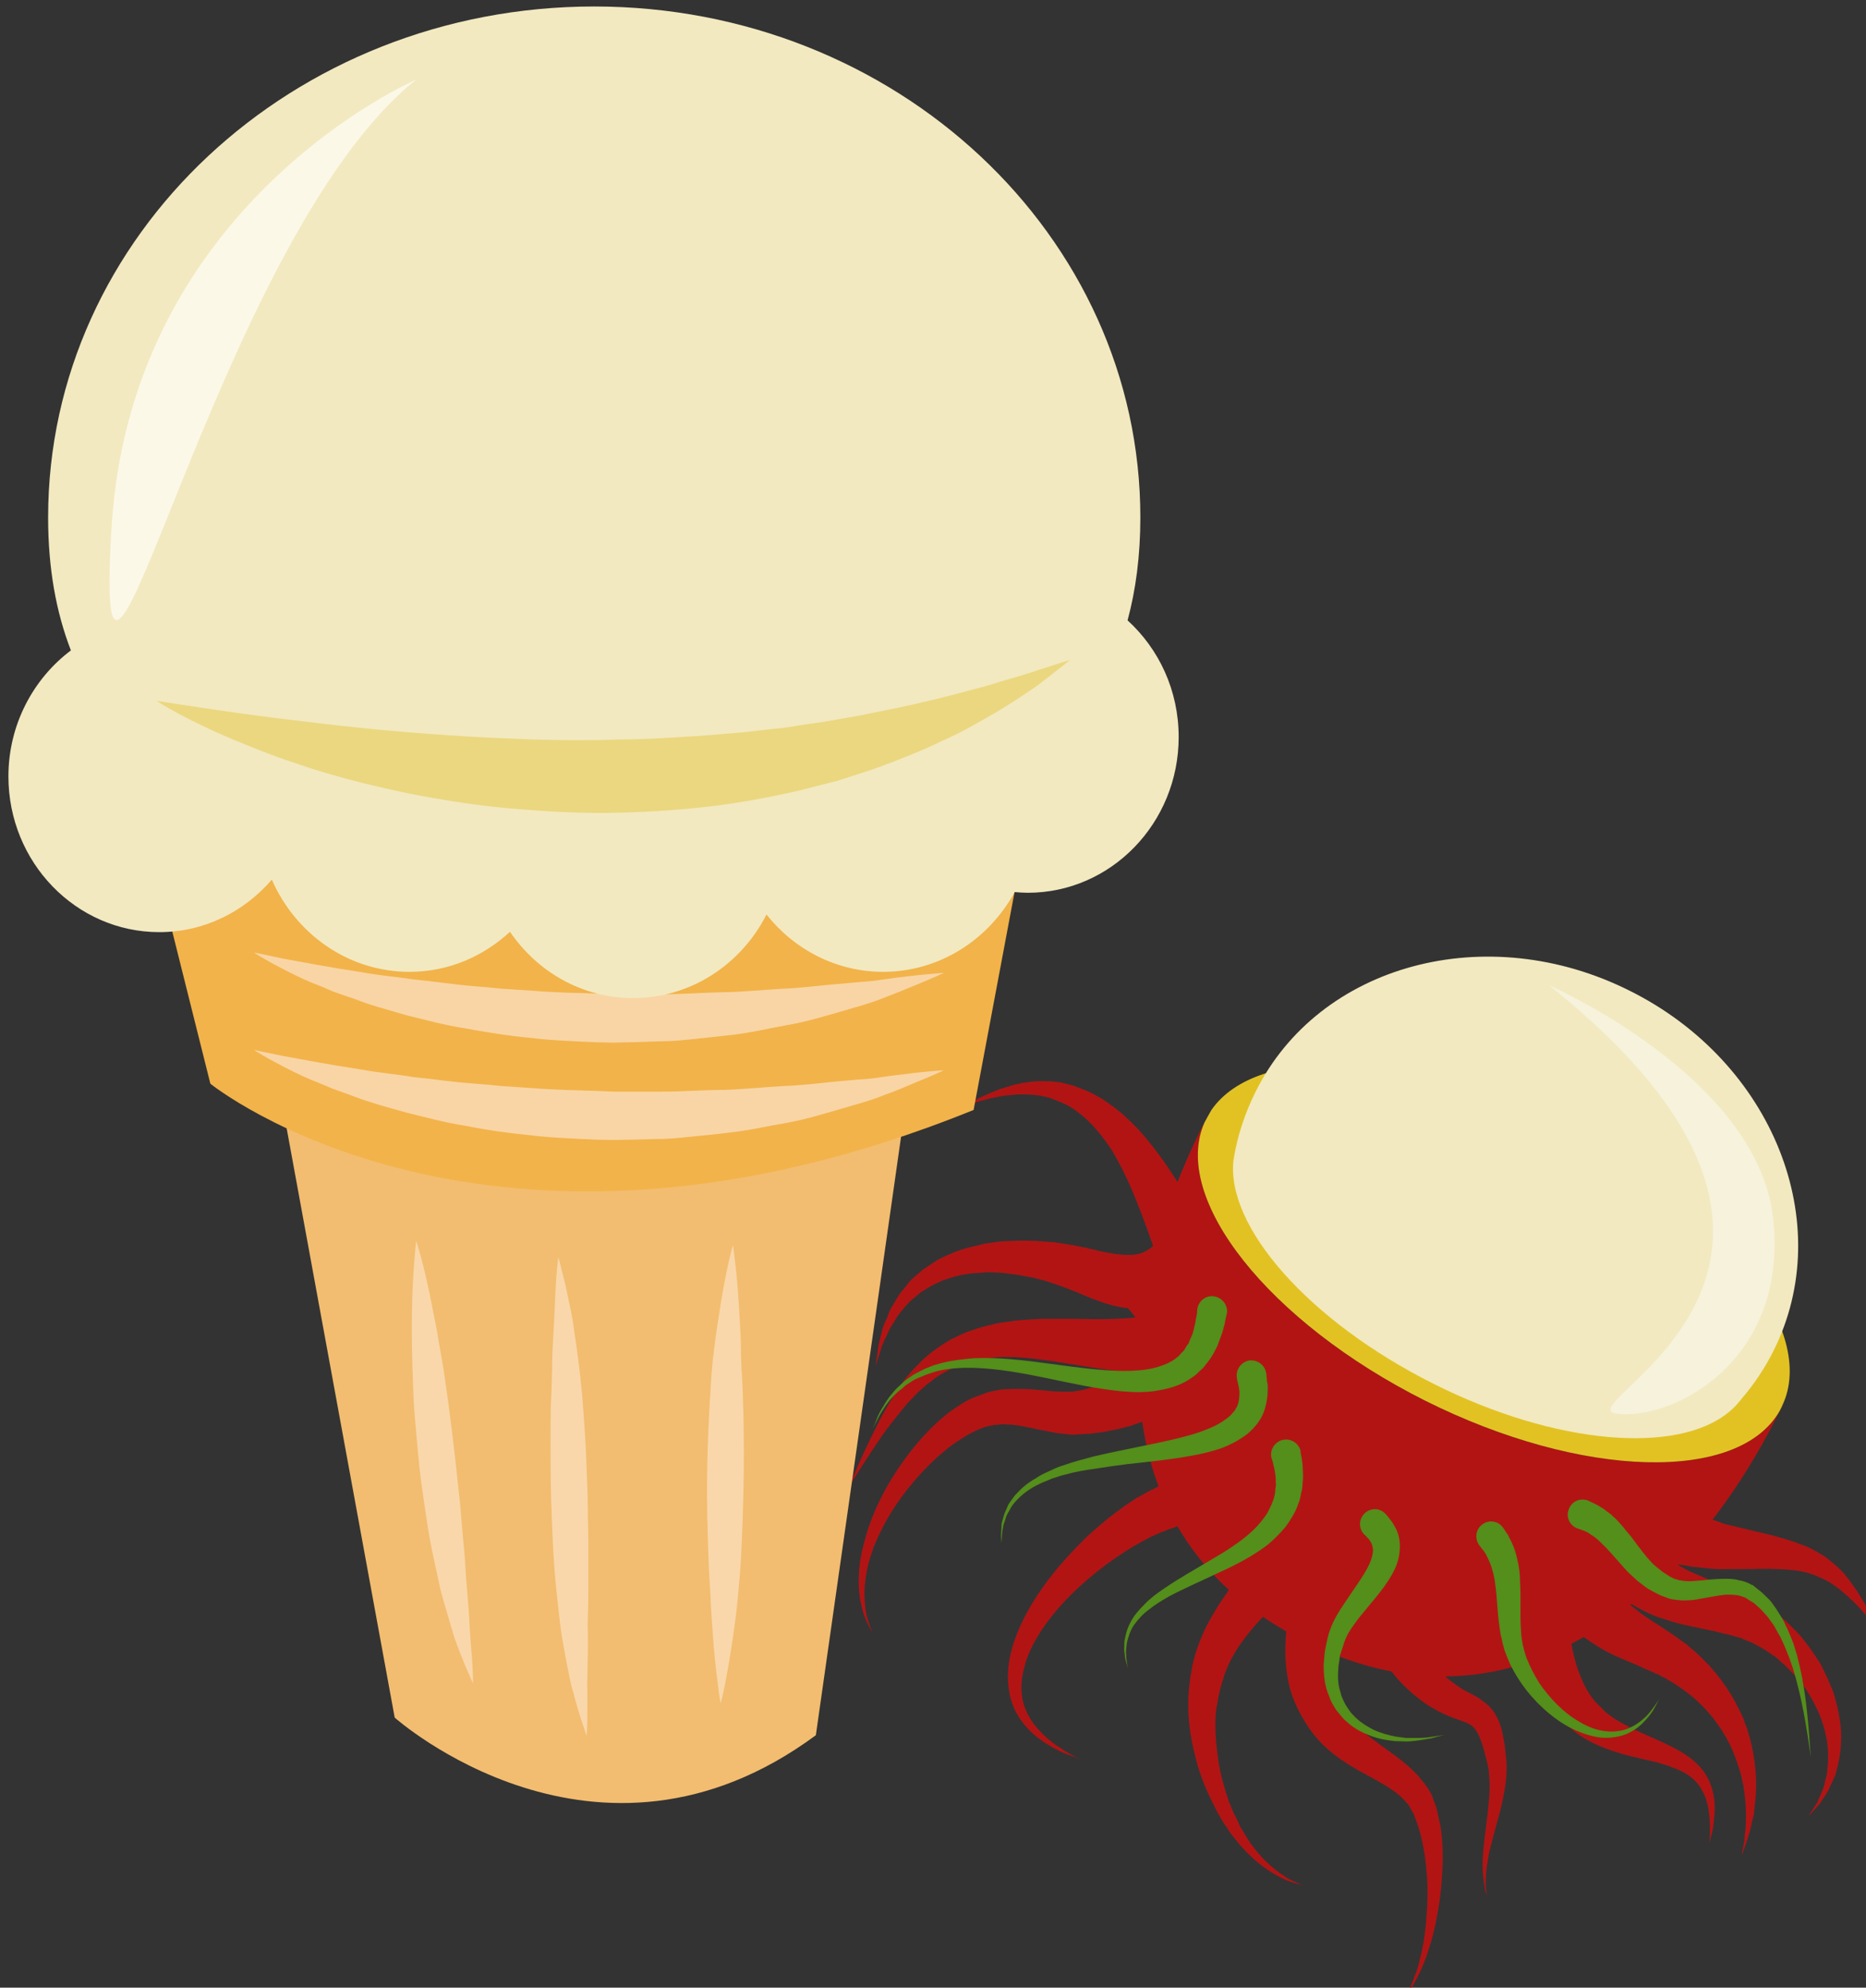
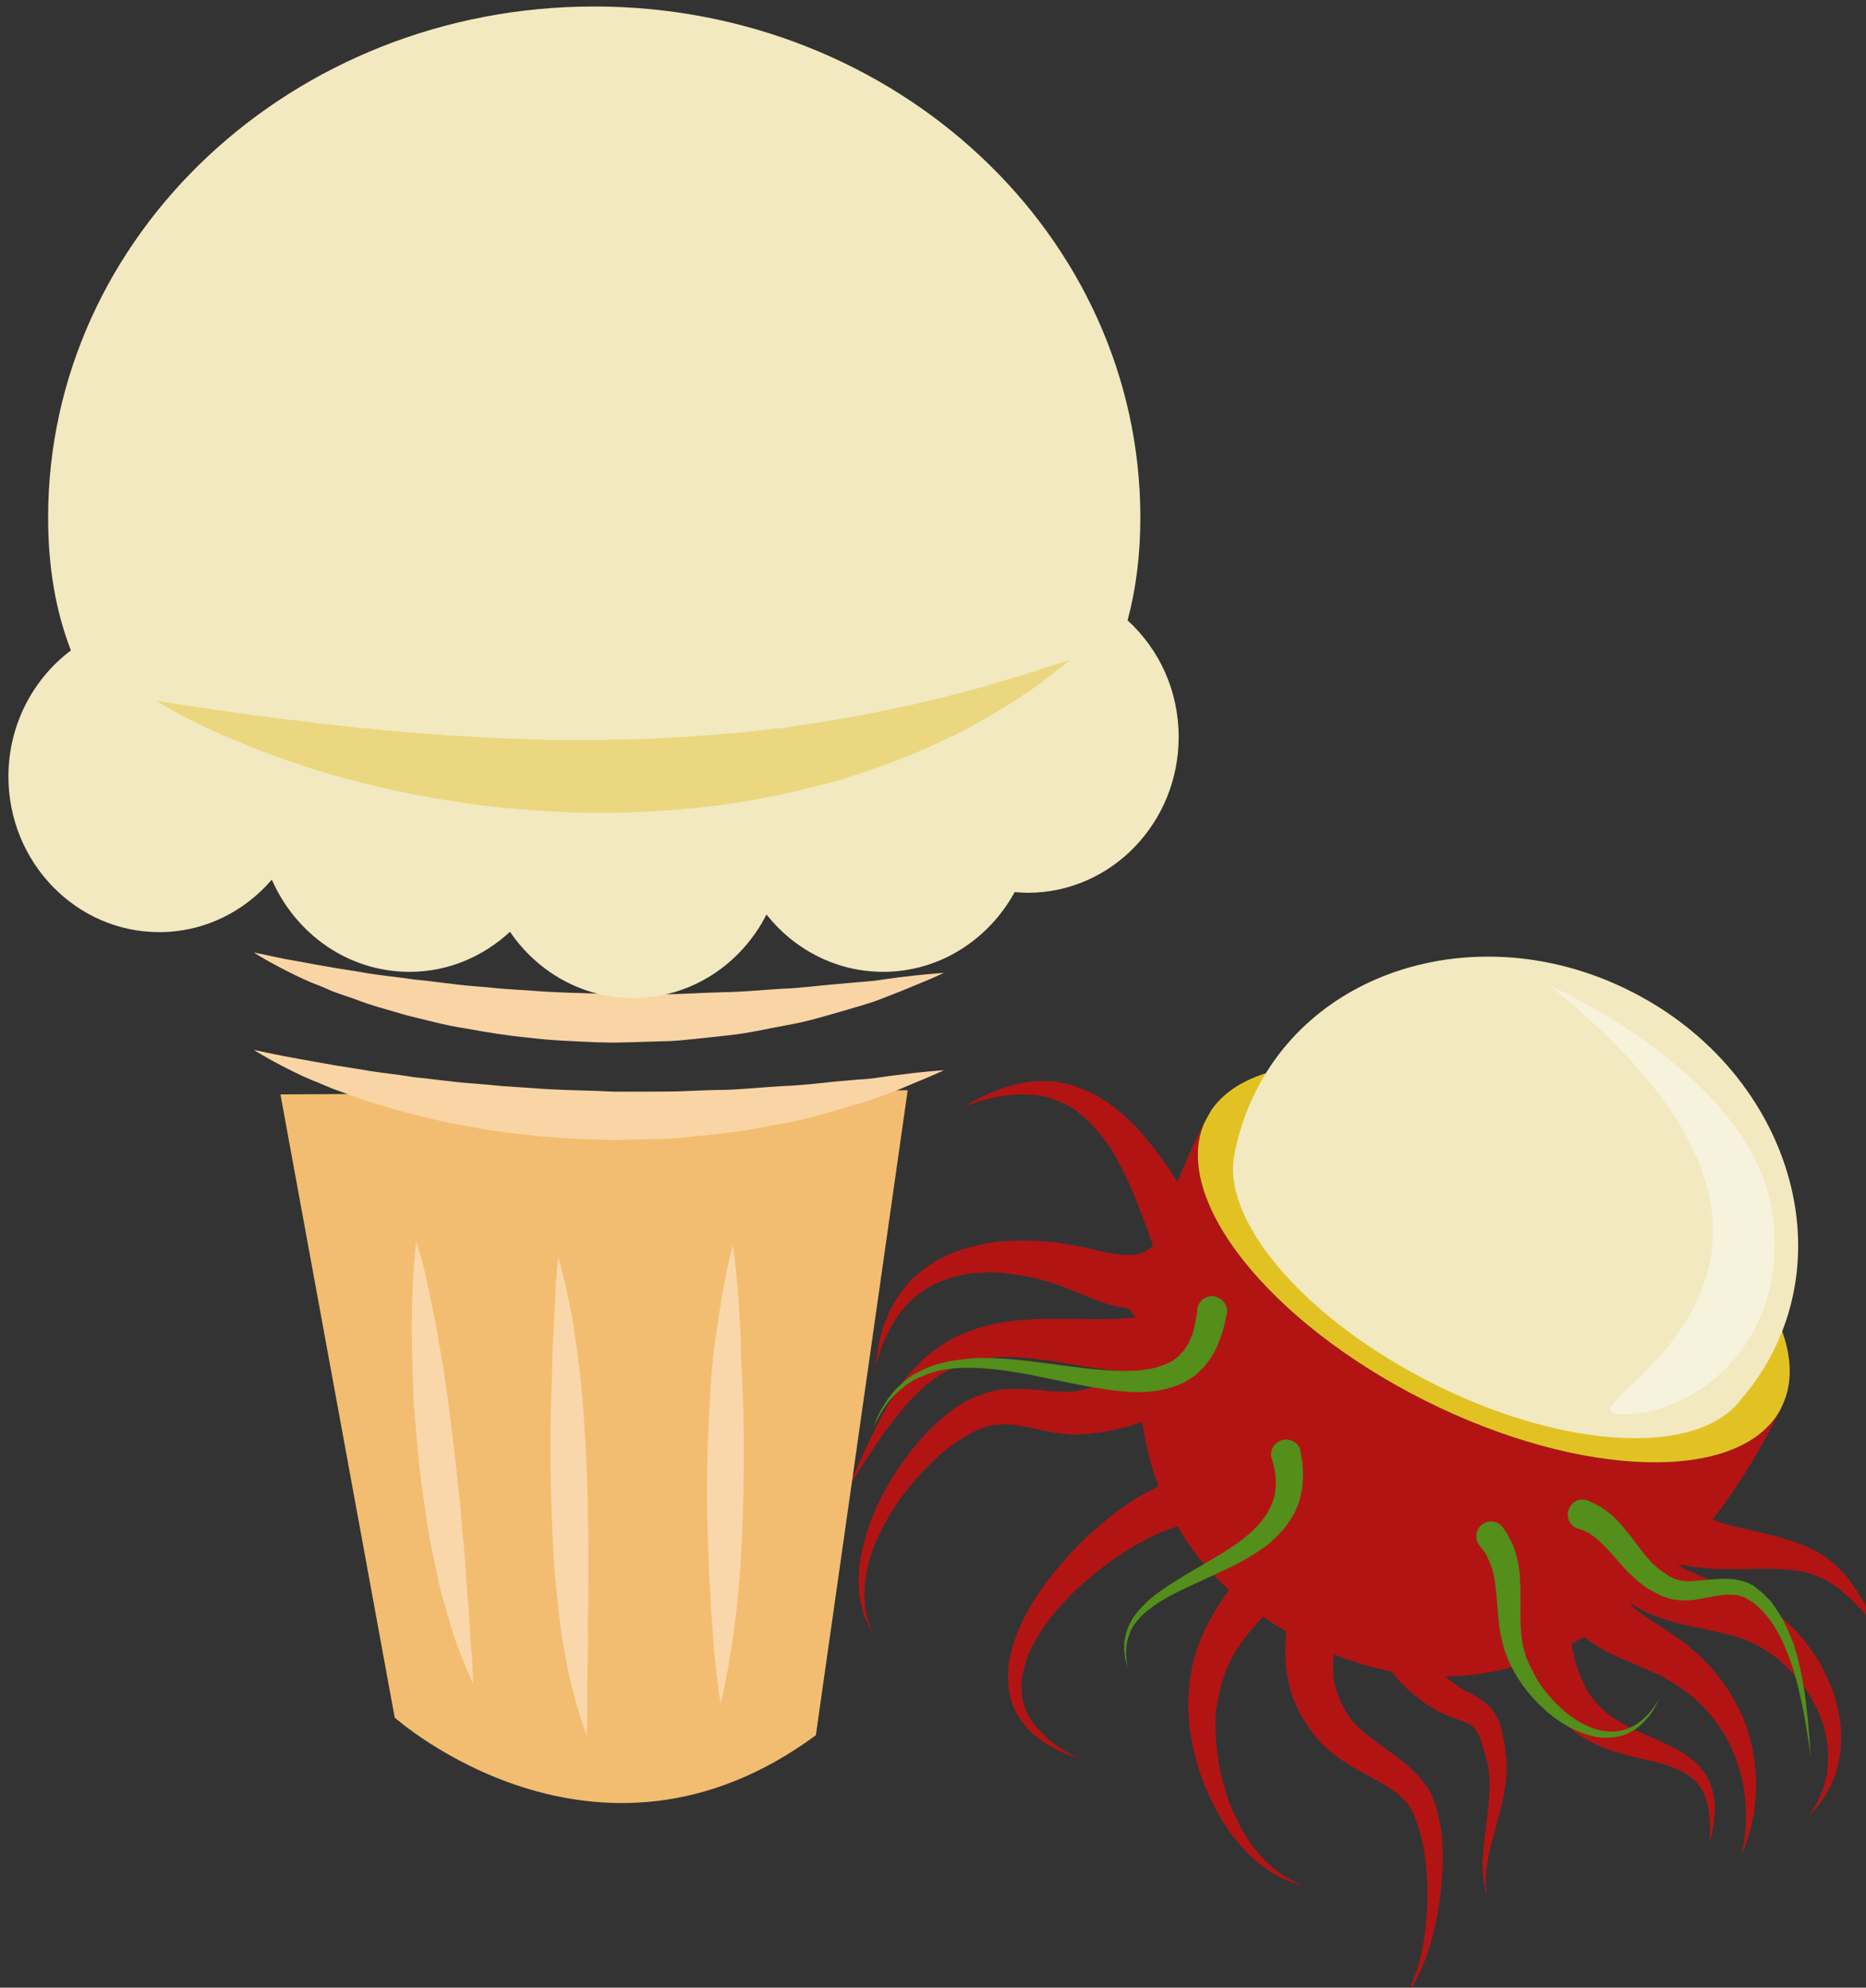
<svg xmlns="http://www.w3.org/2000/svg" xmlns:ns1="http://www.inkscape.org/namespaces/inkscape" xmlns:ns2="http://sodipodi.sourceforge.net/DTD/sodipodi-0.dtd" width="1432.454mm" height="1525.588mm" viewBox="0 0 1432.454 1525.588" version="1.1" id="svg8" ns1:version="0.92.4 (5da689c313, 2019-01-14)" ns2:docname="Zmrzlina z rambutanu.svg">
  <rect x="0" y="0" width="1432.454" height="1525.588" fill="#333333" stroke="none" />
  <defs id="defs2">
    <style type="text/css" id="style2">
   
    .fil3 {fill:black;fill-rule:nonzero}
    .fil1 {fill:#BA855A;fill-rule:nonzero}
    .fil0 {fill:#DDC8B1;fill-rule:nonzero}
    .fil4 {fill:#FFF4C2;fill-rule:nonzero}
    .fil2 {fill:white;fill-rule:nonzero}
   
  </style>
    <style type="text/css" id="style2-0">
   
    .fil0 {fill:#A6B8BE}
    .fil2 {fill:#A6B8BE}
    .fil1 {fill:#597480}
    .fil3 {fill:#597480}
    .fil4 {fill:#873131}
   
  </style>
    <style type="text/css" id="style2-5">
   
    .fil9 {fill:#CE9420;fill-rule:nonzero}
    .fil5 {fill:#E3D15B;fill-rule:nonzero}
    .fil6 {fill:#EEF59D;fill-rule:nonzero}
    .fil1 {fill:#F2B34A;fill-rule:nonzero}
    .fil0 {fill:#F2BD70;fill-rule:nonzero}
    .fil8 {fill:#F2CC2F;fill-rule:nonzero}
    .fil4 {fill:#F5E57D;fill-rule:nonzero}
    .fil3 {fill:#F9D5A5;fill-rule:nonzero}
    .fil2 {fill:#F9D7AA;fill-rule:nonzero}
    .fil7 {fill:#FFDF5A;fill-rule:nonzero}
   
  </style>
    <style type="text/css" id="style2-8">
   
    .fil5 {fill:#548E1B;fill-rule:nonzero}
    .fil1 {fill:#AF7D3A;fill-rule:nonzero}
    .fil0 {fill:#B21414;fill-rule:nonzero}
    .fil2 {fill:#E2C223;fill-rule:nonzero}
    .fil10 {fill:#EBD77F;fill-rule:nonzero}
    .fil7 {fill:#F2B34A;fill-rule:nonzero}
    .fil6 {fill:#F2BD70;fill-rule:nonzero}
    .fil3 {fill:#F2E9C0;fill-rule:nonzero}
    .fil4 {fill:#F7F2DC;fill-rule:nonzero}
    .fil9 {fill:#F9D5A5;fill-rule:nonzero}
    .fil8 {fill:#F9D7AA;fill-rule:nonzero}
    .fil11 {fill:#FCF8E8;fill-rule:nonzero}
    .fil12 {fill:white;fill-rule:nonzero}
   
  </style>
  </defs>
  <ns2:namedview id="base" pagecolor="#ffffff" bordercolor="#666666" borderopacity="1.0" ns1:pageopacity="0.0" ns1:pageshadow="2" ns1:zoom="0.0875" ns1:cx="-3428.3403" ns1:cy="3199.6256" ns1:document-units="mm" ns1:current-layer="Vrstva_x0020_1-7" showgrid="false" ns1:window-width="1920" ns1:window-height="1001" ns1:window-x="-9" ns1:window-y="-9" ns1:window-maximized="1" />
  <g ns1:label="Vrstva 1" ns1:groupmode="layer" id="layer1" transform="translate(-879.111,530.187)">
    <g transform="matrix(0.265,0,0,0.265,-3225.551,-3691.537)" id="Vrstva_x0020_1">
      <g transform="translate(271.901,235.126)" id="Vrstva_x0020_1-7">
        <g transform="translate(7456.786,-91.714)" id="Vrstva_x0020_1-4">
          <g id="_888727664">
            <path ns1:connector-curvature="0" d="m 11889,15843 c -454,-228 -737,-586 -639,-806 -3,5 -6,11 -9,17 -219,436 -357,1157 299,1486 661,331 1150,-215 1368,-651 3,-6 6,-11 9,-18 -118,211 -574,199 -1028,-28 z" style="fill:#b21414;fill-rule:nonzero" id="path7" class="fil0" />
            <path ns1:connector-curvature="0" d="m 12922,15862 c 4,-8 8,-18 11,-28 -5,13 -11,25 -16,37 1,-3 3,-5 5,-9 z" style="fill:#af7d3a;fill-rule:nonzero" id="path9" class="fil1" />
            <path ns1:connector-curvature="0" d="m 11889,15843 c 454,227 910,239 1028,28 5,-12 11,-24 16,-37 75,-221 -205,-565 -646,-786 -441,-222 -884,-239 -1017,-47 -7,12 -13,23 -20,36 -98,220 185,578 639,806 z" style="fill:#e2c223;fill-rule:nonzero" id="path11" class="fil2" />
            <path ns1:connector-curvature="0" d="m 12482,14656 c -414,-208 -900,-78 -1084,292 -31,62 -52,126 -63,191 0,2 0,4 -1,5 -24,194 218,469 579,650 354,178 708,206 857,81 14,-11 26,-25 37,-39 35,-41 66,-87 91,-137 185,-369 -1,-836 -416,-1043 z" style="fill:#f2e9c0;fill-rule:nonzero" id="path13" class="fil3" />
            <path ns1:connector-curvature="0" d="m 12248,14640 c 0,0 603,263 649,674 46,411 -286,586 -452,567 -167,-19 838,-414 -197,-1241 z" style="fill:#f7f2dc;fill-rule:nonzero" id="path15" class="fil4" />
            <path ns1:connector-curvature="0" d="m 11161,15560 c 2,6 4,11 6,15 -1,1 -3,1 -4,2 -7,3 -16,5 -25,8 -14,5 -29,8 -45,11 l -20,-18 c 7,0 13,0 20,-1 25,-3 47,-9 68,-17 z m -364,372 c 11,2 23,5 35,6 l 38,4 h 1 l 4,-1 40,-2 41,-5 40,-8 40,-10 39,-14 38,-17 37,-20 37,-24 c 11,-8 22,-17 33,-26 11,-10 22,-20 33,-30 9,-11 20,-21 29,-33 6,-9 13,-18 20,-27 0,0 1,0 1,0 l -1,-2 c 2,-2 4,-5 6,-7 8,-13 16,-26 22,-39 7,-14 14,-27 20,-42 5,-15 11,-33 15,-47 l 9,-35 -101,-19 70,-36 c 0,0 -8,-13 -23,-36 -14,-23 -34,-58 -58,-100 -25,-43 -53,-93 -87,-147 -33,-53 -73,-110 -120,-161 -25,-26 -51,-50 -80,-70 -28,-21 -60,-37 -91,-48 -16,-7 -32,-10 -48,-14 -16,-2 -32,-5 -46,-4 -31,-2 -59,3 -83,8 -13,3 -24,7 -35,10 -11,3 -21,7 -31,11 -18,7 -34,15 -47,21 -25,14 -39,22 -39,22 0,0 15,-5 42,-14 14,-3 30,-9 50,-12 9,-2 19,-4 30,-5 10,-1 22,-2 33,-3 24,0 49,0 74,6 13,2 26,7 38,12 12,5 25,10 37,17 23,14 45,32 65,53 20,21 38,45 55,70 31,51 57,107 78,162 17,42 31,82 44,119 -11,10 -22,16 -35,21 -14,5 -33,6 -58,4 -25,-2 -54,-8 -85,-16 l -6,-1 -3,-1 h -1 l -3,-1 h -1 l -2,-1 -12,-2 c -8,-2 -17,-3 -25,-5 -18,-3 -38,-6 -56,-9 -20,-1 -38,-3 -57,-4 -19,0 -38,-1 -57,0 -20,1 -39,1 -58,4 l -28,4 -28,7 c -37,7 -73,22 -105,38 -16,9 -30,20 -45,29 -13,11 -26,22 -38,33 -10,13 -21,26 -30,37 -8,13 -16,25 -23,38 -8,11 -11,24 -16,36 -6,11 -10,22 -13,33 -5,22 -11,39 -12,55 -5,31 -7,49 -7,49 0,0 5,-17 15,-47 3,-15 13,-31 21,-50 4,-10 10,-20 17,-30 6,-10 12,-21 20,-30 8,-10 17,-20 26,-30 10,-9 21,-17 32,-27 12,-7 24,-15 37,-22 13,-6 27,-13 41,-17 29,-10 60,-16 92,-17 l 24,-2 25,1 c 15,0 32,3 48,5 16,1 33,6 49,8 16,3 32,8 48,12 15,5 29,10 44,15 8,3 16,6 24,9 l 12,5 h 1 1 c 1,0 -7,-2 -4,-1 l 1,1 4,1 5,2 c 32,14 64,27 99,37 16,4 32,8 49,9 l 22,27 c -48,5 -106,6 -170,4 -19,0 -38,0 -58,0 -9,0 -19,0 -29,0 -11,0 -21,0 -32,1 -20,1 -38,2 -59,4 -22,4 -44,5 -65,11 -22,5 -42,10 -63,18 -21,6 -40,17 -60,26 -36,22 -71,46 -97,76 -15,13 -26,29 -38,43 -11,15 -22,30 -30,45 -19,30 -35,58 -48,85 -27,53 -47,98 -61,130 -14,31 -22,49 -22,49 0,0 11,-16 29,-45 19,-29 45,-71 79,-119 18,-23 37,-48 58,-73 11,-13 23,-24 35,-37 12,-11 24,-23 39,-33 26,-22 58,-37 90,-50 16,-4 33,-10 50,-13 17,-4 35,-5 53,-7 17,-1 34,0 51,0 19,1 39,3 58,5 18,2 36,5 53,7 19,3 37,6 55,9 54,9 108,18 160,22 l -14,8 -27,14 -30,12 -29,9 -31,9 -31,5 h -24 c -10,0 -20,-1 -29,-1 l -66,-6 c -24,-1 -49,-2 -75,0 -13,0 -27,4 -39,6 -7,2 -13,3 -20,6 l -18,7 c -26,8 -46,21 -67,35 -21,14 -39,29 -56,45 -34,32 -64,67 -91,104 -27,37 -51,76 -71,117 -20,40 -36,83 -47,127 -12,44 -17,89 -14,134 1,23 7,45 12,66 7,21 17,41 28,60 -8,-20 -16,-40 -20,-62 -3,-21 -5,-43 -4,-64 2,-43 12,-85 27,-125 16,-39 35,-77 59,-113 23,-36 50,-69 78,-100 29,-31 60,-60 93,-84 16,-11 33,-22 51,-32 16,-8 34,-17 51,-20 l 13,-3 c 4,-1 9,-1 13,-1 9,-1 17,-3 26,-1 18,0 37,3 56,7 z" style="fill:#b21414;fill-rule:nonzero" id="path17" class="fil0" />
            <path ns1:connector-curvature="0" d="m 11332,16119 c 38,-29 72,-60 99,-97 27,-37 47,-78 57,-120 3,-11 3,-22 4,-32 1,-10 3,-20 2,-30 -1,-9 -1,-18 -2,-27 -1,-9 -1,-17 -4,-27 -5,-17 -10,-32 -15,-46 -3,-7 -6,-14 -8,-19 -5,-11 -7,-16 -7,-16 l -172,90 c 0,0 3,5 9,15 3,5 7,11 11,18 0,2 1,5 3,7 1,1 1,3 2,6 1,3 1,6 2,9 2,3 0,7 1,10 0,4 2,7 1,11 -1,16 -7,36 -20,60 -13,24 -34,49 -59,74 -25,25 -56,49 -91,70 -8,5 -17,11 -26,15 l -14,7 -3,2 -2,1 v 0 h -1 l -4,2 -8,4 -16,9 -18,10 c -11,7 -21,14 -32,21 -42,30 -81,62 -118,97 -72,71 -137,150 -179,236 -21,43 -37,88 -42,133 -5,44 1,88 17,124 17,36 42,62 65,81 6,5 12,9 18,13 5,4 11,7 17,11 5,3 11,6 16,9 5,3 10,5 15,8 19,9 35,14 46,18 10,5 15,6 15,6 0,0 -5,-2 -15,-7 -10,-6 -25,-13 -42,-25 -4,-3 -9,-6 -14,-9 -5,-3 -9,-7 -14,-11 -5,-4 -10,-7 -15,-12 -5,-5 -10,-9 -15,-15 -20,-20 -39,-46 -49,-78 -10,-32 -10,-69 0,-106 8,-37 27,-74 50,-110 47,-71 115,-137 189,-192 37,-27 76,-52 114,-72 10,-6 20,-10 29,-14 l 13,-6 c 5,-2 11,-4 17,-6 l 8,-4 c 0,0 -7,3 -4,2 h 1 l 1,-1 2,-1 5,-1 19,-7 c 12,-4 23,-9 35,-14 46,-21 88,-45 126,-74 z" style="fill:#b21414;fill-rule:nonzero" id="path19" class="fil0" />
            <path ns1:connector-curvature="0" d="m 12120,16844 c -4,-21 -6,-42 -15,-66 -2,-6 -4,-11 -8,-18 -3,-6 -6,-12 -11,-18 -8,-12 -20,-22 -31,-30 -23,-17 -43,-24 -59,-34 -16,-10 -30,-21 -43,-31 -29,-27 -52,-56 -69,-87 -18,-30 -26,-63 -32,-96 -3,-15 -3,-32 -3,-48 0,-16 0,-32 3,-48 3,-32 10,-62 17,-90 4,-14 8,-27 12,-40 4,-13 8,-25 12,-37 8,-23 16,-43 22,-59 14,-34 22,-53 22,-53 l -184,-61 c 0,0 -5,21 -14,58 -4,16 -8,35 -13,57 l -28,2 c 10,-36 9,-71 7,-98 -2,-16 -6,-31 -9,-44 -2,-7 -3,-10 -4,-13 -1,-4 -2,-7 -3,-9 -3,-10 -5,-16 -5,-16 l -179,72 c 0,0 2,5 7,15 1,3 2,6 4,9 1,2 3,7 3,7 0,3 2,5 3,8 2,10 5,21 3,35 -2,15 -9,34 -24,57 -15,23 -37,50 -64,78 -14,16 -28,31 -42,48 l -11,13 -8,8 -5,7 c -6,9 -13,17 -19,26 -26,36 -55,74 -80,118 -25,43 -46,93 -57,143 -10,52 -15,98 -11,151 3,49 14,96 26,140 13,44 31,84 50,121 9,18 19,36 30,52 6,8 10,16 16,24 6,7 11,14 17,21 22,28 47,51 69,69 24,18 45,31 64,40 19,9 34,13 45,16 10,3 16,5 16,5 0,0 -6,-2 -16,-7 -9,-5 -25,-10 -41,-22 -17,-10 -36,-26 -56,-45 -19,-20 -39,-44 -56,-73 -4,-8 -9,-15 -14,-22 -4,-9 -7,-17 -11,-25 -9,-16 -16,-34 -23,-51 -12,-37 -24,-76 -30,-117 -6,-42 -10,-84 -8,-127 0,-11 2,-20 3,-30 2,-5 2,-9 3,-15 l 3,-17 c 3,-12 5,-22 8,-32 3,-9 6,-19 9,-29 14,-40 35,-75 60,-107 25,-34 55,-64 85,-95 7,-8 15,-16 22,-23 l 6,-6 v -1 c 1,0 -3,4 -1,2 v 0 l 2,-2 2,-2 11,-9 c 5,-5 11,-9 16,-14 -8,35 -18,74 -23,118 -5,47 -7,101 4,156 10,55 38,109 72,154 38,49 85,80 130,106 45,25 88,46 120,73 4,3 7,7 11,10 3,4 7,8 10,11 l 5,6 2,3 1,1 c -1,-1 0,0 0,0 l 8,15 c 4,5 5,10 7,14 l 5,14 c 4,9 7,20 10,30 12,42 18,86 21,128 3,41 2,81 -1,117 -2,37 -7,70 -13,100 -3,14 -7,28 -10,41 -3,12 -7,23 -11,33 -7,20 -14,36 -20,46 -5,10 -8,16 -8,16 0,0 3,-5 10,-15 7,-9 16,-24 26,-44 5,-10 10,-20 15,-32 5,-13 11,-26 15,-41 10,-29 19,-62 26,-100 7,-37 13,-78 15,-122 3,-43 3,-90 -4,-139 -3,-12 -5,-24 -8,-37 l -5,-21 c -3,-6 -4,-13 -7,-18 l -6,-17 -1,-2 -1,-1 -2,-5 -1,-1 -2,-4 -6,-9 c -4,-6 -8,-12 -13,-17 -4,-5 -9,-11 -13,-16 -38,-42 -84,-70 -122,-99 -38,-28 -71,-57 -89,-89 -20,-37 -34,-72 -35,-109 -3,-37 3,-74 11,-111 10,-36 22,-72 35,-105 12,-32 24,-61 34,-91 0,12 0,24 0,37 0,21 3,43 6,65 4,22 7,45 15,67 13,45 34,90 65,129 29,39 66,72 103,98 22,14 44,26 66,35 22,9 43,15 55,21 12,6 20,13 28,28 8,14 13,32 19,51 2,8 4,18 7,27 2,7 4,19 6,28 1,15 3,33 3,50 -1,35 -5,69 -9,101 -4,32 -8,61 -10,88 -2,26 -2,49 0,68 2,19 4,33 6,43 3,10 4,15 4,15 0,0 0,-5 -1,-15 -2,-10 -2,-25 -1,-44 1,-18 5,-40 9,-65 6,-25 14,-53 22,-84 9,-31 18,-65 24,-103 3,-18 5,-39 5,-61 0,-10 0,-18 -2,-30 -1,-10 -2,-21 -3,-31 z" style="fill:#b21414;fill-rule:nonzero" id="path21" class="fil0" />
            <path ns1:connector-curvature="0" d="m 13184,16472 c -10,-20 -24,-47 -45,-79 -11,-16 -23,-34 -38,-51 -16,-17 -34,-33 -55,-48 -23,-14 -46,-28 -72,-36 -25,-10 -51,-17 -76,-24 -49,-12 -97,-23 -142,-34 -17,-6 -37,-13 -56,-20 -19,-8 -37,-16 -54,-23 -17,-7 -33,-14 -49,-20 -15,-6 -30,-11 -45,-14 -15,-4 -30,-8 -56,-5 -3,0 -8,1 -11,2 -2,1 -4,1 -6,1 -2,1 -2,1 -7,3 -8,4 -16,8 -22,13 -3,1 -6,4 -9,6 -1,1 -3,3 -4,4 -1,1 -2,2 -2,2 l 72,71 -92,92 c 0,-4 0,-8 -1,-11 -1,-8 -1,-12 -1,-12 l -125,26 c -1,-10 -3,-19 -3,-24 -1,-7 -2,-12 -2,-12 l -188,46 c 0,0 1,4 4,11 2,7 5,16 9,28 7,29 18,69 32,119 14,50 33,112 65,175 16,32 37,64 62,94 l 21,22 c 7,7 16,13 24,19 8,7 14,12 21,17 7,4 18,12 26,16 34,19 70,31 103,41 34,9 66,16 96,23 29,8 56,17 79,29 22,12 41,29 52,49 12,19 18,41 21,60 3,20 4,37 4,52 0,14 0,26 -1,34 0,8 -1,12 -1,12 0,0 1,-4 3,-12 2,-7 5,-18 8,-33 2,-15 4,-33 5,-54 0,-21 -2,-46 -12,-72 -9,-27 -29,-53 -54,-73 -25,-20 -54,-35 -84,-49 -30,-14 -60,-26 -88,-40 -29,-14 -55,-29 -77,-47 -6,-5 -9,-9 -14,-14 -6,-6 -13,-12 -17,-17 -4,-5 -8,-10 -12,-15 l -11,-17 c -13,-23 -24,-49 -32,-75 -12,-41 -19,-83 -24,-123 10,11 20,20 30,30 25,21 53,39 82,55 29,15 59,27 88,39 14,7 28,13 42,19 7,3 14,6 21,9 l 10,6 3,1 h 1 c -1,0 2,2 -2,-1 v 0 l 1,1 6,3 c 13,8 29,17 40,25 l 17,12 18,14 c 12,9 23,21 34,31 10,11 20,22 30,34 8,12 18,25 26,37 3,7 8,13 12,20 3,6 6,13 10,20 13,26 22,53 30,80 4,13 6,27 9,39 2,13 4,26 5,38 1,12 2,24 2,35 1,12 0,22 0,32 0,21 -4,38 -4,53 -6,28 -8,45 -8,45 0,0 5,-16 15,-44 4,-14 11,-31 14,-52 3,-10 6,-21 7,-32 1,-12 3,-24 4,-37 1,-13 2,-27 2,-41 0,-14 -1,-29 -2,-44 -3,-30 -8,-62 -17,-94 -2,-8 -5,-16 -7,-25 -3,-8 -7,-15 -9,-24 -6,-16 -15,-32 -23,-48 -8,-16 -18,-32 -28,-47 -10,-14 -21,-30 -33,-44 l -18,-21 -21,-21 c -14,-14 -26,-24 -39,-35 l -4,-4 -8,-5 -11,-8 c -7,-6 -14,-10 -21,-15 -15,-10 -28,-19 -42,-28 -27,-17 -51,-33 -70,-49 -12,-9 -21,-18 -30,-26 2,1 2,1 3,2 22,14 47,30 78,43 15,7 30,11 46,16 16,6 31,9 46,13 31,7 62,13 94,20 7,2 16,4 24,6 l 6,1 h 1 v 1 c 3,1 -3,-1 -2,-1 h 1 l 3,1 12,3 c 9,3 17,5 25,7 8,3 12,6 19,8 6,3 13,5 19,8 l 20,11 c 14,7 26,17 39,25 13,9 24,21 36,31 11,11 22,23 33,34 9,13 20,25 28,38 8,14 17,27 23,41 14,27 24,55 30,83 7,28 8,55 7,80 -1,12 -2,24 -3,35 -3,11 -6,23 -8,33 -2,10 -7,18 -10,27 -4,8 -7,16 -10,23 -17,25 -26,40 -26,40 0,0 12,-13 33,-36 4,-6 8,-14 14,-21 4,-8 11,-17 15,-27 5,-10 9,-21 15,-32 4,-12 7,-25 10,-38 6,-27 9,-57 8,-90 -2,-32 -8,-66 -18,-100 -4,-17 -12,-33 -19,-50 -7,-17 -16,-33 -24,-50 -11,-16 -21,-32 -32,-47 -12,-15 -23,-31 -37,-45 -14,-14 -27,-28 -43,-40 l -23,-19 c -8,-6 -18,-11 -26,-17 -9,-5 -19,-11 -27,-16 -8,-4 -16,-7 -24,-11 l -11,-6 -3,-1 v 0 l -4,-1 -2,-1 -5,-2 c -8,-4 -16,-7 -24,-10 -31,-14 -61,-25 -87,-37 -13,-5 -27,-11 -36,-16 -11,-6 -22,-11 -29,-17 0,0 0,0 0,0 13,2 28,4 43,7 23,2 47,6 76,7 47,0 96,0 146,-1 25,1 47,1 70,4 22,2 42,7 61,14 20,8 38,16 55,28 17,11 31,24 45,36 27,25 47,48 61,65 14,16 22,26 22,26 0,0 -5,-12 -15,-31 z" style="fill:#b21414;fill-rule:nonzero" id="path23" class="fil0" />
            <path ns1:connector-curvature="0" d="m 11314,15593 c 0,0 -1,5 -3,13 -1,5 -2,10 -3,16 -2,6 -3,12 -6,22 -3,9 -7,19 -11,30 -3,11 -10,22 -16,34 -2,2 -3,5 -5,8 -2,3 -4,6 -6,9 -5,6 -9,12 -14,18 -4,6 -11,11 -17,17 -5,5 -11,11 -18,15 -28,21 -62,32 -97,38 -35,7 -72,6 -107,3 -73,-7 -145,-23 -217,-38 -72,-15 -144,-28 -212,-30 -33,-1 -66,1 -96,7 -15,3 -29,8 -43,13 -13,6 -27,10 -38,17 -6,4 -11,7 -17,11 -5,3 -10,8 -14,12 -6,4 -10,7 -14,11 -4,4 -9,8 -12,12 -16,16 -26,33 -35,47 -8,13 -13,25 -17,32 -4,8 -7,12 -7,12 0,0 2,-4 6,-12 3,-8 7,-20 15,-35 8,-13 17,-31 32,-49 4,-4 7,-9 11,-13 4,-5 9,-9 14,-14 4,-4 9,-8 14,-13 5,-4 11,-8 17,-12 11,-9 25,-14 39,-22 14,-6 28,-12 44,-16 32,-9 66,-13 101,-16 71,-3 146,6 219,16 74,10 146,20 213,21 32,0 64,-2 91,-9 26,-7 49,-16 66,-31 4,-2 7,-7 11,-11 3,-4 8,-7 10,-11 2,-4 5,-8 7,-12 l 5,-6 2,-6 c 3,-9 8,-17 10,-24 2,-8 4,-15 5,-21 2,-6 3,-14 4,-20 1,-6 2,-11 3,-15 1,-9 1,-14 1,-14 4,-23 25,-40 49,-36 24,4 40,26 37,49 -1,1 -1,2 -1,3 z" style="fill:#548e1b;fill-rule:nonzero" id="path25" class="fil5" />
-             <path ns1:connector-curvature="0" d="m 11429,15765 c 0,0 0,3 1,11 0,3 1,8 1,13 1,3 2,5 2,9 0,4 0,9 0,14 0,18 -3,40 -11,63 -9,25 -28,48 -50,66 -23,17 -49,31 -77,41 -28,9 -56,16 -86,21 -59,11 -122,17 -184,24 -31,4 -61,8 -91,13 -30,4 -59,9 -87,17 -14,3 -27,8 -40,12 -13,6 -25,10 -37,16 -23,11 -43,25 -59,41 -8,8 -15,16 -21,25 -4,9 -10,17 -14,26 -3,9 -5,17 -8,24 -2,9 -3,16 -4,23 -2,13 -1,24 -2,31 0,7 0,11 0,11 0,0 0,-4 0,-11 0,-7 -3,-18 -1,-32 0,-6 1,-14 1,-23 2,-8 4,-16 7,-26 3,-9 8,-18 12,-29 6,-9 12,-18 20,-28 16,-18 36,-36 60,-49 11,-8 24,-14 37,-20 13,-6 27,-13 41,-17 28,-10 58,-18 88,-26 30,-7 61,-14 92,-20 61,-13 122,-24 177,-39 27,-7 53,-16 75,-26 23,-10 40,-22 54,-34 5,-7 12,-12 15,-19 1,-3 4,-6 5,-9 1,-3 2,-6 3,-9 3,-12 3,-24 3,-32 0,-2 0,-4 -1,-6 0,-2 0,-6 -1,-8 -1,-5 -2,-10 -3,-13 -2,-8 -2,-11 -2,-11 -5,-24 10,-46 33,-52 23,-4 46,10 51,34 0,1 1,2 1,3 z" style="fill:#548e1b;fill-rule:nonzero" id="path27" class="fil5" />
-             <path ns1:connector-curvature="0" d="m 11776,16173 c 0,0 3,3 7,8 1,2 6,8 10,13 4,7 8,13 12,21 8,16 13,40 10,65 -2,25 -11,48 -24,70 -25,43 -60,80 -92,120 -16,21 -32,42 -41,64 -4,10 -8,25 -13,39 l -3,9 -1,10 -3,19 c -2,25 -3,53 6,77 2,13 9,24 14,35 7,10 13,22 22,30 17,19 38,32 59,43 22,10 44,16 65,20 10,1 20,3 30,4 10,0 19,0 28,0 17,0 32,-1 44,-3 25,-4 39,-6 39,-6 0,0 -14,3 -38,10 -13,2 -28,5 -45,7 -9,1 -18,2 -28,2 -10,0 -21,-1 -32,-1 -22,-2 -46,-6 -70,-15 -24,-9 -49,-21 -70,-41 -12,-9 -20,-22 -30,-33 -8,-13 -17,-26 -21,-41 -13,-28 -16,-60 -16,-91 l 2,-24 1,-12 2,-11 c 3,-14 5,-27 10,-44 10,-32 25,-57 41,-81 30,-46 61,-86 76,-119 8,-17 11,-32 11,-42 -1,-10 -3,-17 -7,-23 -2,-3 -4,-7 -6,-9 -2,-1 -2,-2 -5,-5 -4,-5 -7,-7 -7,-7 -17,-17 -17,-44 0,-61 17,-17 44,-17 60,0 2,0 2,2 3,3 z" style="fill:#548e1b;fill-rule:nonzero" id="path29" class="fil5" />
            <path ns1:connector-curvature="0" d="m 12116,16213 c 0,0 3,3 6,9 2,3 4,6 7,10 3,6 6,13 10,20 7,15 13,31 17,51 5,20 8,42 8,65 3,46 -1,96 3,146 0,7 1,12 2,19 1,6 2,12 3,18 3,12 6,24 11,38 9,23 22,48 36,71 31,45 70,86 115,112 21,13 45,23 68,27 23,4 45,3 65,-3 19,-6 36,-16 49,-27 14,-11 24,-23 31,-33 8,-10 13,-18 17,-24 3,-6 5,-9 5,-9 0,0 -2,3 -5,10 -3,6 -7,14 -14,26 -6,10 -16,23 -29,36 -12,13 -29,25 -50,34 -20,8 -46,12 -72,10 -26,-3 -52,-11 -78,-23 -51,-24 -98,-64 -136,-111 -19,-24 -35,-49 -49,-77 -6,-13 -12,-28 -17,-42 -2,-7 -4,-15 -6,-22 -1,-7 -3,-15 -5,-22 -10,-56 -10,-108 -16,-148 -2,-19 -7,-36 -11,-50 -5,-14 -11,-26 -15,-34 -2,-4 -4,-7 -6,-10 -3,-4 -6,-7 -8,-10 -4,-5 -6,-8 -6,-8 -14,-19 -11,-46 8,-60 19,-15 46,-11 60,8 1,1 2,2 2,3 z" style="fill:#548e1b;fill-rule:nonzero" id="path31" class="fil5" />
            <path ns1:connector-curvature="0" d="m 12362,16133 17,8 c 5,2 13,7 20,11 7,4 13,9 18,13 6,4 12,8 16,13 11,9 19,19 28,29 8,10 16,20 24,29 14,19 28,38 42,55 7,9 14,16 21,24 8,7 16,14 24,20 8,7 17,11 25,17 l 14,7 3,1 v 0 c 1,0 -5,-1 -3,-1 h 1 1 v 1 h 3 l 8,3 c 4,0 7,1 13,2 4,0 10,1 15,1 10,0 21,-1 32,-2 23,-2 47,-5 73,-5 13,0 27,0 40,4 14,2 27,7 39,14 h 1 1 c 9,8 19,15 28,23 8,8 17,16 25,25 7,10 14,19 20,29 6,10 13,20 18,30 4,10 10,20 14,31 5,11 9,21 13,32 l 10,32 8,33 c 20,87 26,176 32,263 -12,-87 -26,-174 -52,-258 l -11,-31 -12,-30 c -4,-10 -9,-19 -13,-29 -6,-9 -11,-19 -16,-28 -5,-9 -12,-17 -18,-26 -6,-8 -14,-16 -20,-23 -8,-8 -15,-14 -23,-21 -8,-5 -17,-10 -25,-16 l 1,1 c -9,-4 -18,-7 -28,-8 -9,-1 -20,-1 -30,-1 -21,2 -44,7 -68,11 -12,2 -25,5 -37,5 -13,1 -28,1 -44,-2 l -8,-1 -2,-1 h -1 -1 v 0 l -3,-1 -5,-2 -19,-7 c -12,-6 -24,-12 -36,-19 -11,-7 -21,-16 -32,-24 -10,-9 -19,-18 -28,-26 -17,-19 -33,-37 -48,-54 -8,-8 -15,-17 -23,-24 -8,-8 -15,-15 -23,-21 -4,-3 -8,-6 -12,-8 -4,-3 -8,-6 -11,-7 -4,-2 -5,-3 -11,-5 l -17,-6 c -22,-8 -34,-33 -25,-55 8,-23 32,-34 55,-26 1,0 2,1 2,1 z" style="fill:#548e1b;fill-rule:nonzero" id="path33" class="fil5" />
            <path ns1:connector-curvature="0" d="m 11528,15993 c 0,0 1,3 2,9 1,7 3,15 4,28 0,14 3,31 0,50 0,10 -1,20 -4,30 -2,11 -4,22 -9,33 -7,22 -21,44 -36,65 -17,20 -36,40 -57,56 -43,32 -92,57 -141,79 -48,23 -97,44 -140,67 -21,12 -41,24 -58,38 -18,13 -32,29 -43,44 -11,16 -16,33 -20,48 -2,8 -2,16 -3,23 -1,6 0,12 0,18 0,12 3,21 3,27 1,6 2,10 2,10 0,0 -1,-4 -3,-10 -1,-6 -5,-14 -6,-26 0,-6 -2,-12 -2,-19 1,-8 0,-16 1,-24 3,-16 7,-35 17,-53 9,-19 24,-36 41,-53 16,-17 36,-32 57,-46 42,-29 89,-55 134,-82 45,-26 89,-54 123,-86 17,-16 30,-33 41,-49 9,-17 17,-33 21,-49 2,-8 3,-15 3,-23 2,-7 2,-14 1,-21 1,-14 -2,-24 -3,-33 -2,-10 -5,-20 -6,-26 -2,-5 -3,-9 -3,-9 -6,-23 9,-46 31,-52 24,-6 47,8 53,31 0,2 0,3 0,4 z" style="fill:#548e1b;fill-rule:nonzero" id="path35" class="fil5" />
          </g>
        </g>
        <g transform="translate(7456.786,-91.714)" id="Vrstva_x0020_1_0">
          <path ns1:connector-curvature="0" d="m 8573,14956 331,1805 c 0,0 584,521 1220,51 l 266,-1868 z" style="fill:#f2bd70;fill-rule:nonzero" id="path40" class="fil6" />
-           <path ns1:connector-curvature="0" d="m 8160,14086 210,839 c 0,0 800,648 2211,76 l 172,-915 c 0,0 -1830,-267 -2593,0 z" style="fill:#f2b34a;fill-rule:nonzero" id="path42" class="fil7" />
          <path ns1:connector-curvature="0" d="m 8966,15380 c 0,0 7,20 16,54 9,35 21,85 32,144 6,30 13,63 18,97 6,34 13,70 18,108 11,75 21,155 30,235 4,40 9,80 13,119 3,40 7,78 10,116 4,37 6,74 8,108 3,35 6,67 8,98 2,30 3,58 5,82 2,25 4,46 5,64 2,36 2,57 2,57 0,0 -9,-19 -23,-52 -7,-17 -15,-37 -24,-61 -9,-23 -16,-50 -25,-80 -8,-29 -19,-61 -26,-95 -7,-35 -16,-71 -23,-108 -8,-38 -13,-77 -19,-116 -6,-40 -12,-80 -16,-120 -4,-41 -8,-81 -11,-121 -4,-40 -6,-79 -7,-117 -3,-76 -4,-147 -3,-208 1,-61 4,-112 7,-148 3,-36 5,-56 5,-56 z" style="fill:#f9d7aa;fill-rule:nonzero" id="path44" class="fil8" />
          <path ns1:connector-curvature="0" d="m 9378,15427 c 0,0 6,21 15,59 5,18 10,41 15,67 6,26 12,56 16,88 10,66 20,142 26,224 3,41 6,83 8,126 2,42 3,86 5,129 0,44 1,87 2,130 0,42 0,84 0,125 0,40 -1,79 -2,117 1,37 1,72 0,104 0,33 -2,63 -1,89 0,26 0,50 0,69 0,38 -2,60 -2,60 0,0 -7,-20 -19,-57 -5,-18 -13,-41 -19,-67 -9,-26 -13,-56 -20,-88 -6,-33 -13,-68 -18,-105 -4,-38 -9,-77 -13,-118 -8,-82 -11,-169 -14,-256 -2,-87 -2,-174 -1,-255 2,-41 3,-80 4,-117 0,-37 2,-73 4,-105 4,-65 5,-120 8,-159 3,-38 6,-60 6,-60 z" style="fill:#f9d7aa;fill-rule:nonzero" id="path46" class="fil8" />
          <path ns1:connector-curvature="0" d="m 9884,15392 c 0,0 3,21 7,57 4,37 9,89 12,152 2,31 4,65 4,101 0,36 4,73 5,112 3,77 4,160 3,242 -1,83 -4,167 -8,245 -2,39 -6,76 -9,112 -3,36 -8,70 -12,101 -9,62 -18,114 -25,150 -7,36 -13,56 -13,56 0,0 -4,-21 -8,-57 -5,-37 -11,-89 -15,-151 -2,-31 -5,-65 -6,-100 -2,-36 -5,-74 -6,-113 -3,-78 -5,-160 -4,-244 1,-83 5,-167 10,-245 2,-39 5,-77 10,-113 4,-35 9,-69 14,-100 9,-61 19,-113 27,-149 8,-36 14,-56 14,-56 z" style="fill:#f9d7aa;fill-rule:nonzero" id="path48" class="fil8" />
          <path ns1:connector-curvature="0" d="m 8496,14827 c 0,0 31,7 86,18 28,5 61,11 99,18 38,7 81,14 127,21 47,9 98,13 151,22 54,5 110,14 168,18 29,2 59,5 89,8 30,2 60,4 91,6 61,5 123,6 185,8 l 47,2 h 46 c 31,0 62,0 93,0 61,0 121,-5 180,-5 59,-2 115,-8 169,-11 54,-2 104,-8 151,-13 24,-2 46,-4 68,-6 22,-1 42,-3 61,-6 38,-6 72,-9 100,-13 55,-6 88,-8 88,-8 0,0 -29,14 -81,35 -26,11 -58,25 -95,38 -36,15 -79,26 -126,40 -46,13 -97,29 -151,39 -55,9 -113,23 -173,29 -30,4 -61,7 -92,10 -31,3 -63,7 -95,8 -32,0 -64,2 -96,2 l -49,1 -49,-1 c -64,-3 -129,-5 -193,-13 -64,-6 -126,-15 -185,-27 -60,-9 -117,-25 -171,-38 -54,-15 -105,-29 -150,-46 -23,-9 -45,-16 -66,-24 -20,-8 -39,-17 -58,-24 -36,-15 -67,-31 -92,-44 -50,-26 -77,-44 -77,-44 z" style="fill:#f9d5a5;fill-rule:nonzero" id="path50" class="fil9" />
          <path ns1:connector-curvature="0" d="m 8496,14545 c 0,0 31,6 86,18 28,5 61,11 99,18 38,7 81,14 127,21 47,9 98,13 151,21 54,5 110,14 168,19 29,2 59,5 89,8 30,2 60,4 91,6 61,5 123,6 185,8 l 47,2 46,-1 c 31,0 62,0 93,1 61,0 121,-5 180,-6 59,-1 115,-7 169,-10 54,-2 104,-9 151,-13 24,-2 46,-4 68,-6 22,-2 42,-3 61,-6 38,-6 72,-10 100,-13 55,-6 88,-8 88,-8 0,0 -29,14 -81,35 -26,11 -58,24 -95,38 -36,15 -79,26 -126,40 -46,13 -97,29 -151,38 -55,10 -113,24 -173,30 -30,3 -61,7 -92,10 -31,3 -63,7 -95,7 -32,1 -64,2 -96,3 l -49,1 -49,-1 c -64,-3 -129,-5 -193,-13 -64,-6 -126,-16 -185,-27 -60,-9 -117,-25 -171,-38 -54,-16 -105,-29 -150,-47 -23,-8 -45,-15 -66,-23 -20,-9 -39,-17 -58,-24 -36,-15 -67,-31 -92,-44 -50,-26 -77,-44 -77,-44 z" style="fill:#f9d5a5;fill-rule:nonzero" id="path52" class="fil9" />
          <path ns1:connector-curvature="0" d="m 11027,13583 c 24,-89 37,-188 37,-298 0,-817 -708,-1480 -1582,-1480 -874,0 -1582,663 -1582,1480 0,147 23,274 66,385 -109,82 -181,215 -181,365 0,249 196,451 437,451 130,0 246,-59 326,-152 69,157 221,267 399,267 112,0 213,-44 291,-116 79,116 209,192 357,192 167,0 313,-98 386,-242 80,101 202,166 338,166 164,0 306,-94 381,-231 12,1 25,2 38,2 241,0 437,-202 437,-451 0,-135 -57,-255 -148,-338 z" style="fill:#f2e9c0;fill-rule:nonzero" id="path54" class="fil3" />
          <path ns1:connector-curvature="0" d="m 8214,13816 c 0,0 42,7 117,18 74,11 179,27 305,41 126,16 272,31 428,41 39,3 78,5 118,7 40,2 81,3 121,5 41,1 82,2 124,2 41,0 82,0 123,-2 83,0 165,-6 246,-11 41,-3 81,-7 120,-10 40,-5 79,-9 117,-13 39,-6 76,-12 113,-17 37,-6 73,-13 108,-19 70,-14 136,-27 197,-42 16,-4 31,-7 45,-11 15,-4 29,-7 43,-11 28,-8 54,-14 79,-21 49,-16 93,-27 129,-39 35,-12 63,-20 83,-27 19,-6 30,-9 30,-9 0,0 -9,7 -25,20 -16,12 -39,31 -70,54 -31,22 -69,47 -115,75 -46,26 -98,58 -158,84 -59,29 -125,55 -196,81 -36,12 -73,24 -111,36 -39,10 -78,20 -118,30 -81,18 -165,34 -251,44 -86,10 -174,16 -262,18 -87,2 -175,-1 -261,-8 -86,-6 -170,-16 -251,-30 -81,-13 -158,-30 -231,-48 -72,-18 -140,-38 -202,-60 -62,-20 -117,-43 -166,-63 -49,-20 -91,-40 -125,-57 -68,-34 -104,-58 -104,-58 z" style="fill:#ebd77f;fill-rule:nonzero" id="path56" class="fil10" />
-           <path ns1:connector-curvature="0" d="m 8966,12017 c 0,0 -823,353 -882,1293 -58,941 294,-823 882,-1293 z" style="fill:#fcf8e8;fill-rule:nonzero" id="path58" class="fil11" />
        </g>
      </g>
    </g>
  </g>
</svg>